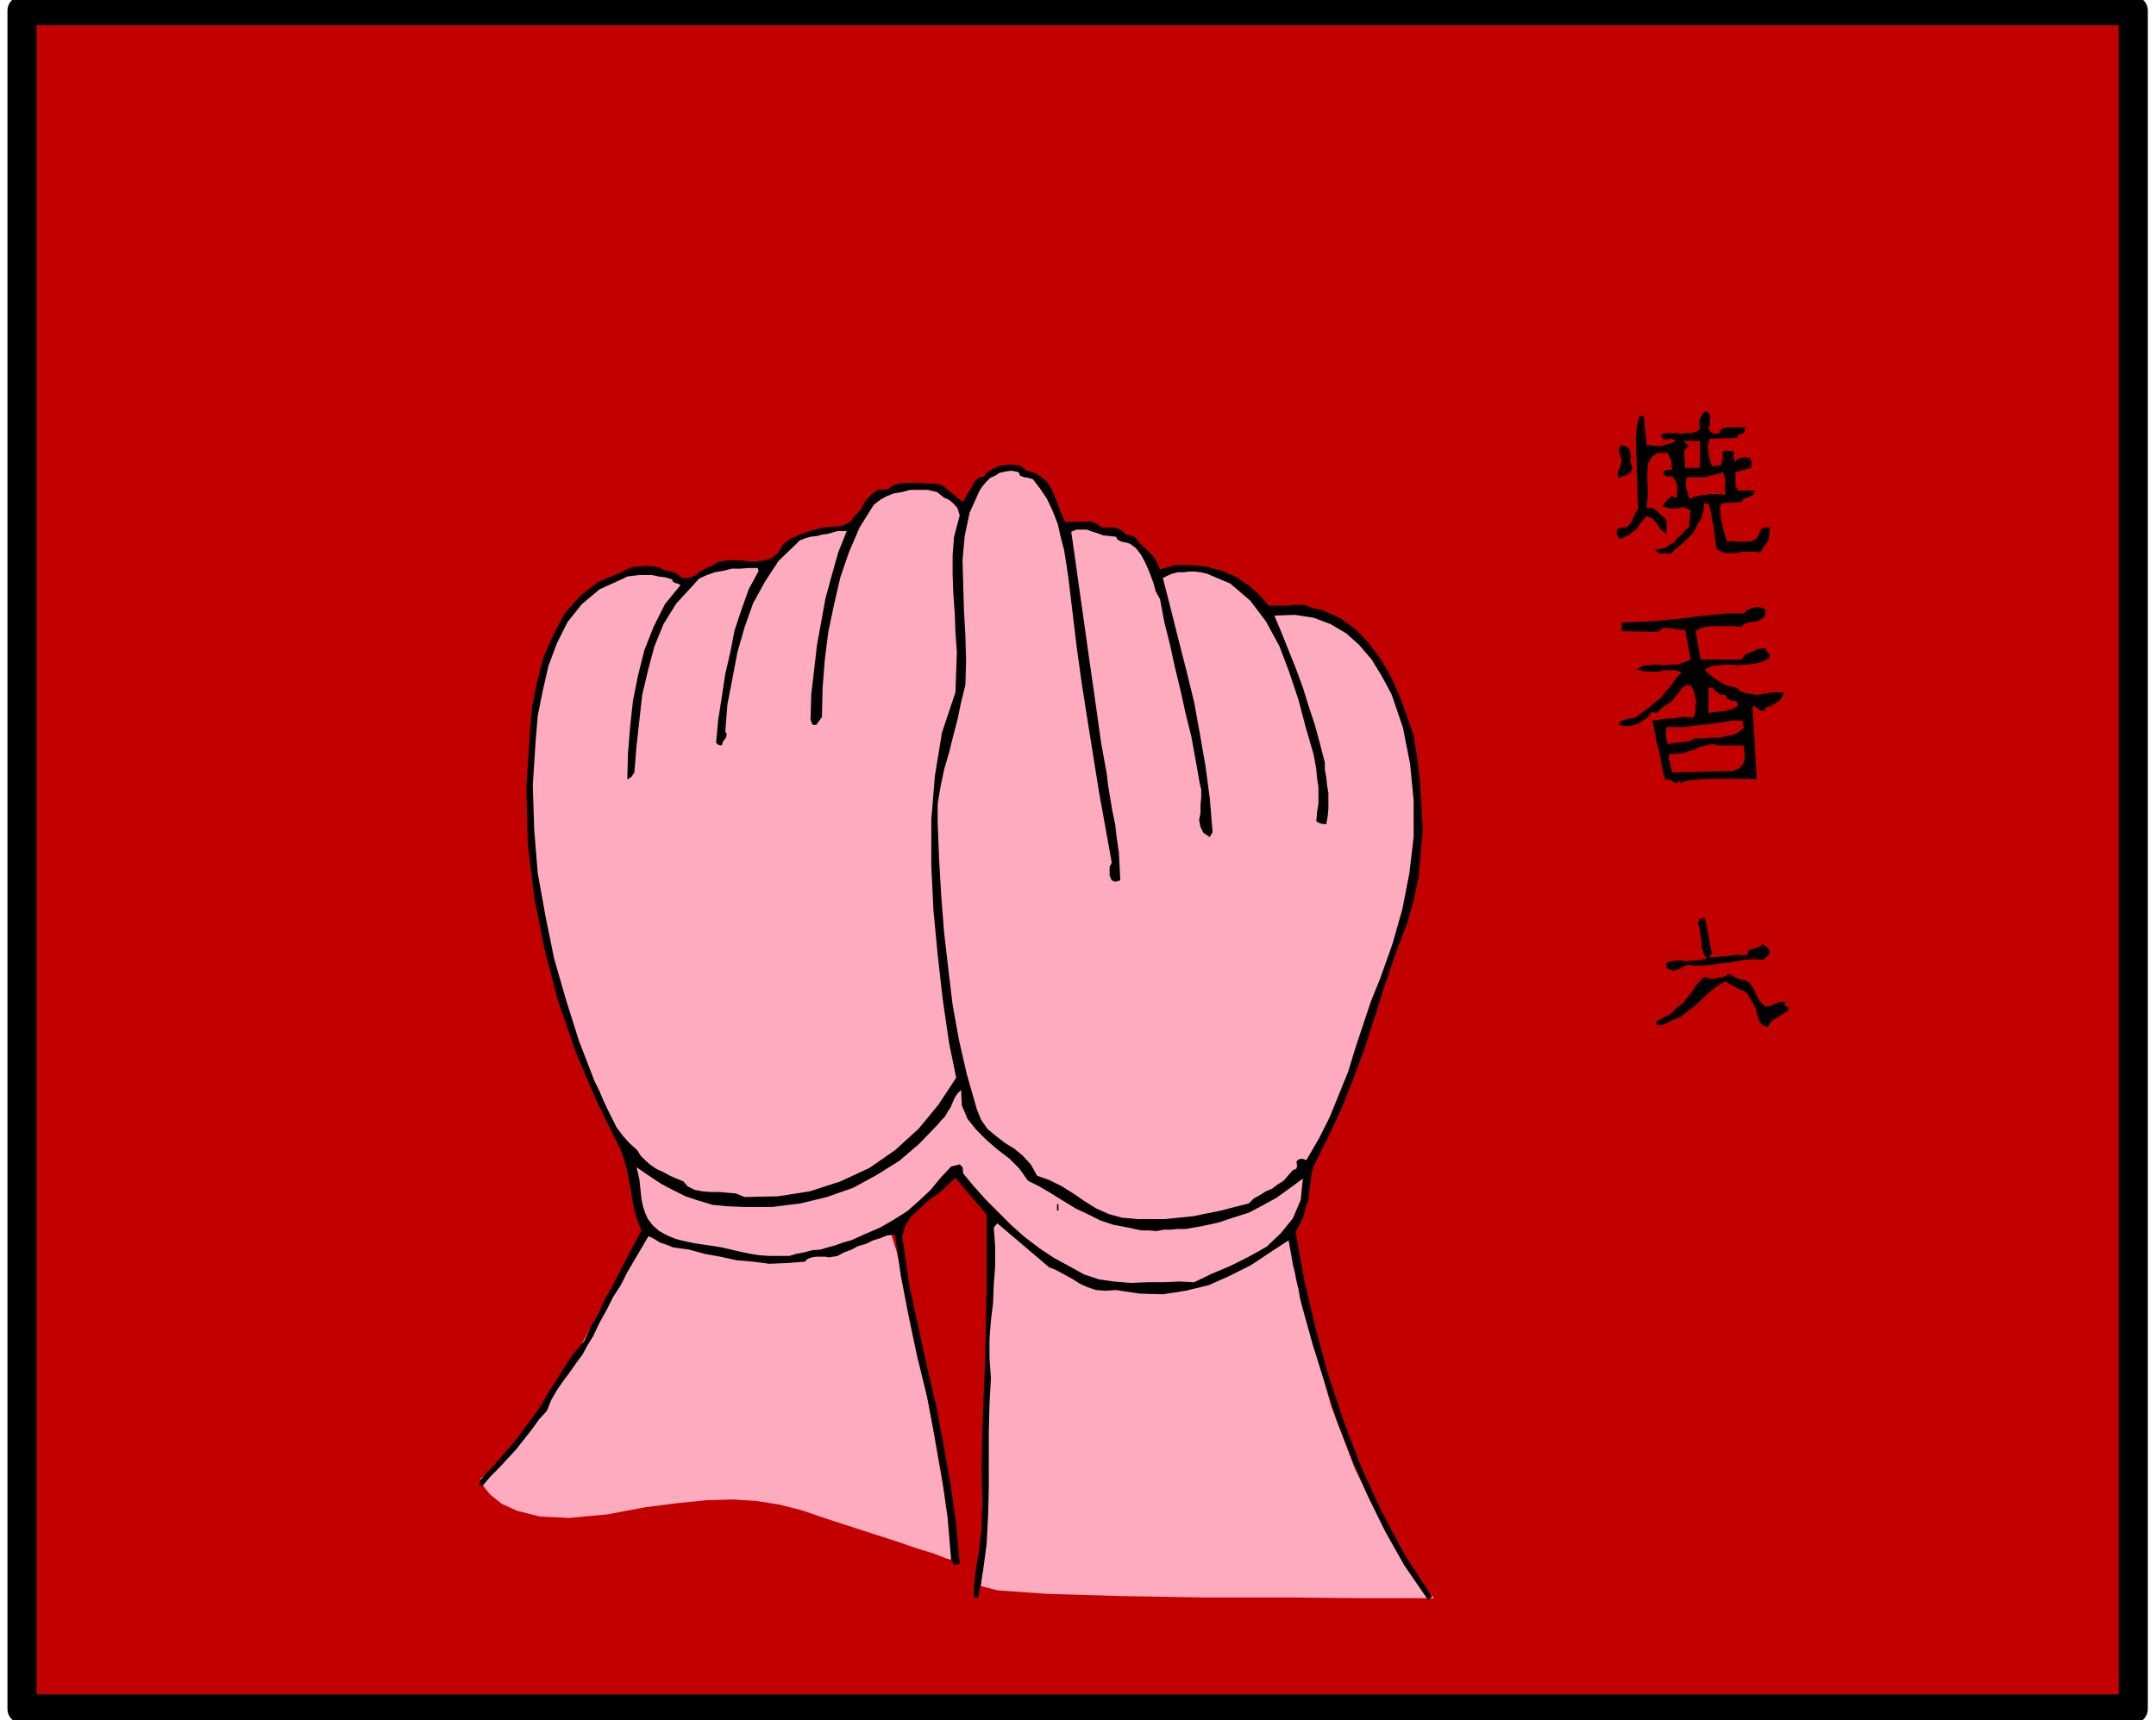
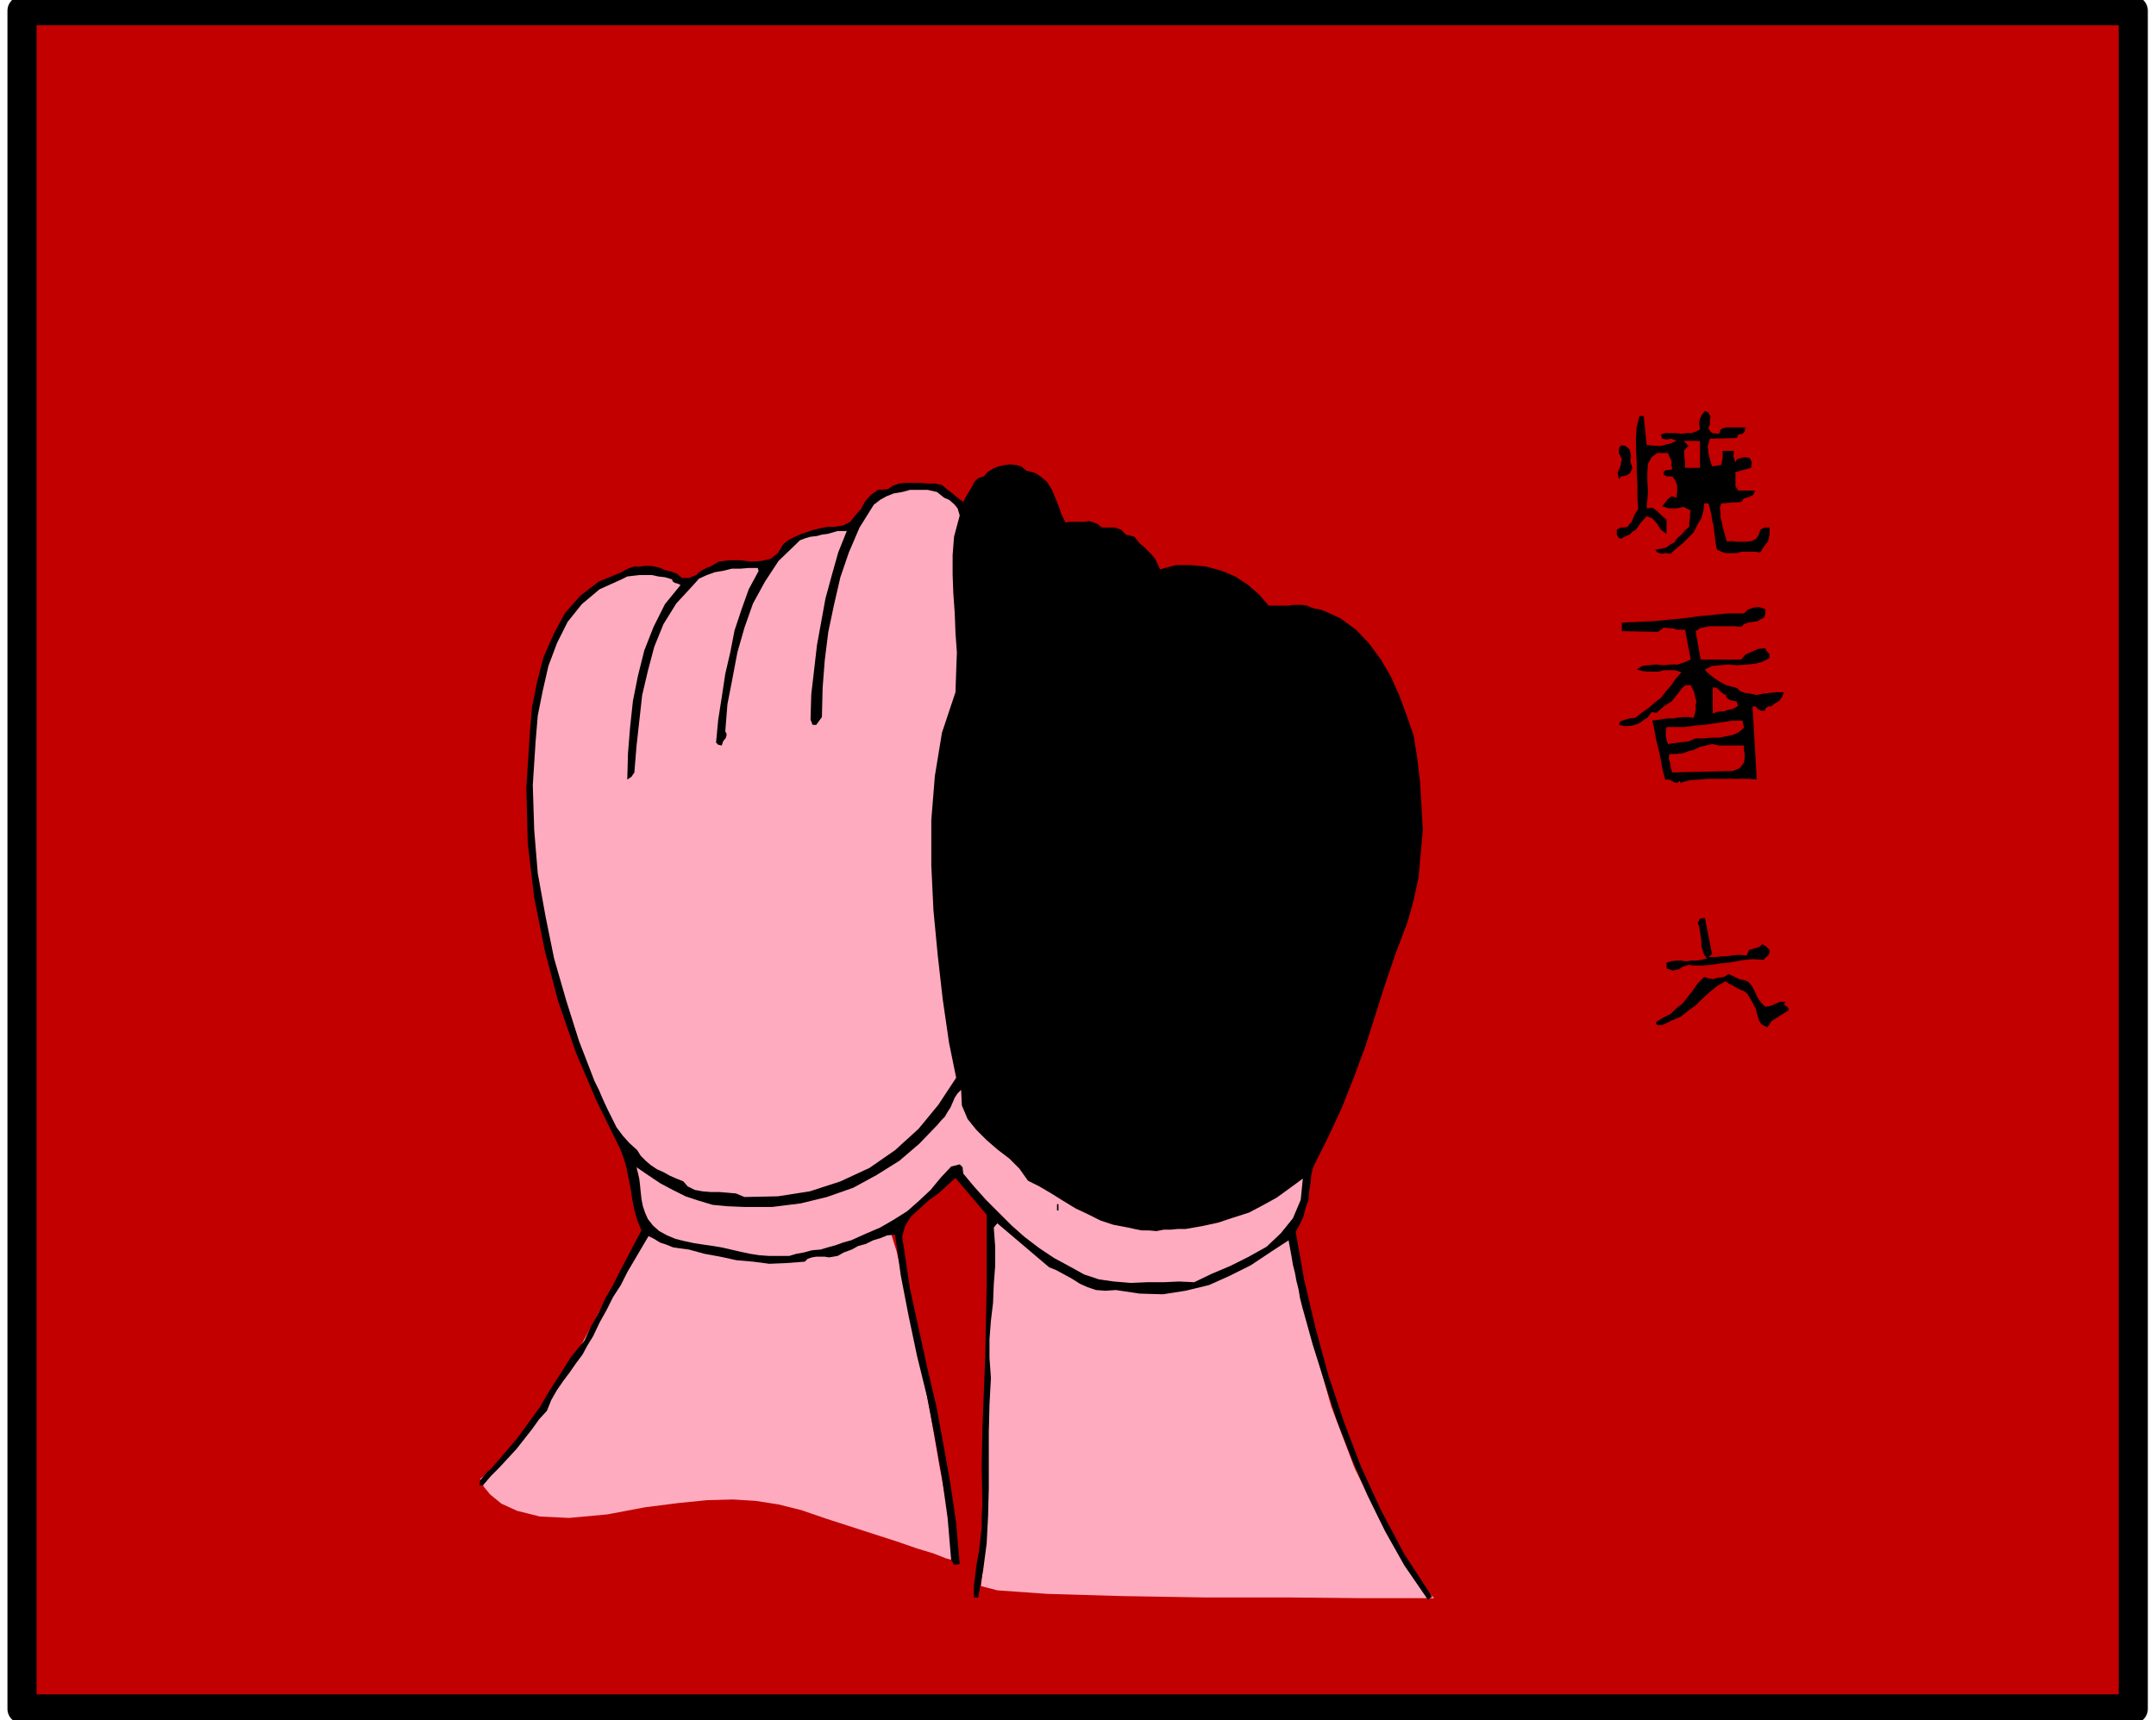
<svg xmlns="http://www.w3.org/2000/svg" fill-rule="evenodd" height="391.446" preserveAspectRatio="none" stroke-linecap="round" viewBox="0 0 3035 2423" width="490.455">
  <style>.brush1{fill:#c20000}.brush2{fill:#ffabbf}.pen2{stroke:none}.brush3{fill:#000}</style>
  <path class="brush1" style="stroke:#000;stroke-width:41;stroke-linejoin:round" d="M3003 2407V15H31v2392h2972z" />
  <path class="pen2 brush2" d="m905 1736-8 13-19 37-29 52-34 62-38 62-38 56-35 43-28 22 1 2 4 9 9 11 16 13 22 10 32 8 41 2 54-5 53-10 47-6 40-4 37-1 32 2 32 5 32 8 35 12 34 11 34 11 31 10 29 10 23 7 18 7 11 3 5 2-4-19-9-49-13-70-14-81-17-84-15-75-14-60-10-32-20-18-36-14-48-12-55-6-58-1-53 9-46 18-31 30zm487-28-1 21v57l-1 81v95l-2 94-1 85-3 63-3 30 23 6 71 5 102 3 118 2h118l104 1h102l-7-7-16-20-25-35-30-51-34-70-33-87-31-110-25-130-37-111-56-55-70-12-74 19-72 35-60 42-42 34-15 15z" />
  <path class="pen2 brush3" d="m2420 611 2-6 4-2 5-1h26l-1 6-3 3-6 1-2 5-38 1-3 10 1 10 2 9 3 10 6-1 7-1 2-10v-10h16l-1 8 3 8 2-4 6-2 5-1 7 1 3 6-1 8-22 6v20l4 6h24l-3 6-6 3-7 2-4 5-28 2-2 6 1 7v7l2 7 1 6 2 7 2 7 2 7 6-1 8 1h15l6-1 6-3 4-6 2-7 6-3h7v10l-1 4-1 5-6 8-5 8-9-1h-17l-7 2h-16l-6-2-6-3-2-9-1-9-1-8-1-8-2-8-1-8-2-8-2-7h-6l-1 10-3 11-6 10-5 10-8 8-8 8-9 7-7 7-7-1-6 1-6-2-3-4 8-1 8-2 5-4 6-3 4-6 6-5 5-6 6-5v-6l1-6v-6l1-5-10-5-10 2h-11l-9-3 4-5 4-5 5-4 7 2 1-9v-8l-3-8-4-5h-7l-5-2v-5l4-2h4l4-1-1-6v-6l-3-6-2-5h-15l-8 6-5 9-1 12v13l1 14-1 12-1 12 8-1 7 5 6 6 7 6v20l-8-6-5-8-7-8-8-3-8 9-7 10-5 3-4 4-5 2-6 3v1l-4-1-3-5v-7l6-3h5l4-1 3-4 3-3 4-10 5-8-1-18v-17l-1-17v-15l-1-17v-16l1-16 4-15h6l4 41h5l6 1h11l5-2 6-1 4-2 5-2-7-3-7 1-6-1-2-6 6-2h15l8 1 7-1h7l6-2 6-3-1-9 1-6 3-6 4-5 5 2 3 6-1 5v6l-2 5 2 4 3 3 10 1z" />
  <path class="pen2 brush1" d="M2393 659h-21v-9l-1-8v-8l6-6-7-7h23v38z" />
  <path class="pen2 brush3" d="m2298 659-3 7-6 4-7 1-3 4-2-9 4-9 2-10-4-9v-5l1-3 2-3 6 1 6 5 2 9-1 8 3 9zm-853 4 12 3 9 6 8 7 7 11 4 10 5 12 4 12 6 12 6-1h21l6-1 7 2 5 2 6 5h18l9 3 7 7 12 3 3 4 5 6 5 4 6 6 5 5 5 6 3 6 4 9 22-6h22l21 2 22 6 19 8 18 12 15 13 14 16h28l6-1h13l7 1 4 2 6 2 6 1 7 2 24 11 22 16 18 19 17 23 14 24 12 27 10 27 10 29 5 31 4 34 2 33 2 35-3 33-3 34-7 32-9 32-16 42-15 44-14 44-14 44-16 43-17 43-19 41-21 42-3 11-1 12-2 12-1 12-4 11-3 12-5 11-6 11 12 68 16 68 18 66 22 66 24 63 29 63 32 60 39 60-6 4-33-48-27-48-25-51-22-51-21-54-17-53-17-54-15-54-3-12-2-12-3-12-2-11-3-12-2-12-2-11-2-11-26 17-27 18-30 15-29 13-33 8-32 5-33-1-33-5-15 1-13-1-12-4-11-5-11-7-11-6-11-6-10-4-73-62-5 6 2 27v27l-2 26-1 26-3 25-2 26v27l2 28-2 37-1 39v79l-1 39-2 39-5 38-7 38h-6v-16l2-16 2-16 3-16 2-17 2-17v-17l1-16-1-54 1-52 2-52 2-50 1-51 1-49v-100l-44-52-12 11-12 11-14 10-13 12-12 11-8 13-4 15 3 19 8 54 12 55 12 55 13 55 10 54 10 56 8 55 5 58-8 1-4-7-5-59-8-57-10-57-11-57-14-57-12-57-11-57-8-57-11 1-10 4-10 3-10 5-11 3-9 5-11 4-9 5-6 1-6 1-6-1h-12l-6 1-6 2-4 4-26 2-24 1-23-3-23-2-23-5-22-4-22-6-22-3-10-4-9-3-8-5-8-4-10 17-10 17-10 17-9 18-11 17-9 18-10 18-9 19-8 13-7 13-9 12-9 13-9 12-9 13-8 14-6 15-11 12-10 14-11 14-11 14-12 13-12 13-12 12-11 13h-5l1-7 5-6 5-6 5-4 19-22 18-21 16-22 16-22 14-24 15-23 15-24 19-23 9-20 11-19 9-20 11-19 10-20 10-19 10-19 10-19-6-15-4-14-3-15-2-14-3-15-3-15-4-14-5-13-33-67-29-68-25-72-19-72-15-75-9-76-2-78 5-79 3-35 7-35 9-35 14-32 16-30 22-25 26-20 32-13 5-3 6-3 7-2h8l6-1h8l7 1 8 2 6 3 9 2 8 3 7 6h10l5-2 5-2 4-4 5-3 5-3 6-2 12-7 15-2h15l16 2 14-1 13-3 10-8 8-13 8-6 8-4 9-4 9-3 9-3 9-2 10-2h10l12-2 10-5 7-9 8-9 6-11 8-9 10-7 14-1 7-5 9-3 9-1h20l11 1h10l10 2 7 6 8 6 7 6 8 6 3-6 3-5 3-5 3-5 3-6 3-4 4-3 7-2 5-6 8-5 7-3 9-2 8-1 9 1 7 2 7 6z" />
-   <path class="pen2 brush2" d="m1434 665 2 5 5 2 6 1 7 2 10 13 10 15 8 17 7 18 4 18 5 19 3 19 3 20 6 50 6 50 7 50 8 51 8 50 8 50 9 50 9 50-3 6v12l3 7 5 2 7-2-1-21-1-19-3-20-2-18-4-19-3-18-3-18-2-17-8-44-6-43-6-42-6-42-6-43-6-42-6-43-6-42 7-3h15l8 3 7 2 8 3 9 1 9 1 2 4 6 3 6 1 6 2 8 6 7 9 5 9 5 11 4 10 4 11 3 11 6 11 6 32 8 32 7 32 8 33 7 32 8 32 6 33 6 34 2 8v11l-1 11v11l-2 10 2 10 4 8 9 6 4-7-4-48-6-45-8-46-8-44-11-45-11-43-11-44-11-43 6-3 7-3 8-2h8l8-1h8l8 1 9 2 33 14 28 24 22 29 19 35 14 37 13 39 10 38 11 38 2 10 2 12 1 12 2 12v24l-2 12-1 13 6 3 8 1 2-11 1-11v-22l-2-12-1-10-2-11v-10l-7-27-7-26-9-27-8-26-10-27-10-25-10-25-10-24 29-1 26 4 24 9 22 13 18 16 18 21 14 23 14 26 16 47 10 51 5 51v52l-6 51-10 51-14 49-17 48-13 32-11 33-11 33-10 33-13 32-13 32-15 30-18 31-6-2-5 1-3 3 1 6-1 4-5 2-7 8-6 7-8 5-8 6-9 4-8 5-9 5-7 7-20 5-19 5-20 4-19 4-20 2-20 2h-39l-22-2-18-5-18-8-16-10-16-11-16-10-18-9-17-6-9-16-11-12-12-10-13-8-13-10-12-10-9-13-6-15-14-49-11-48-9-50-6-50-6-52-4-51-3-52-2-51v-27l4-24 5-24 7-24 6-24 6-23 5-24 6-24 1-35-1-35-2-35-1-35-1-36 3-34 7-33 14-31 4-6 5-6 6-6 7-3 6-4 9-2 8-1 10 2z" />
-   <path class="pen2 brush1" d="m2429 697-7-1h-14l-6 1h-6l-6 2-6 1-6 3-2-8-2-7-1-7 1-8 6-1h21l6-2 6-1 6-2 6-2 3 7 1 7-1 8 1 10z" />
  <path class="pen2 brush2" d="m1329 701 7 3 7 6 5 6 3 10-8 30-2 26v27l1 27 2 28 1 27 2 28-1 27-1 29-19 57-10 61-5 62v64l3 63 6 63 7 62 9 62 10 49-25 38-28 34-33 30-36 25-41 19-43 14-45 7-47 1-12-5-11-1-12-1h-12l-12-1-11-2-10-5-6-7-10-4-9-4-9-5-9-4-9-6-7-6-7-7-5-8-11-10-9-10-9-12-6-12-7-14-6-13-6-14-6-12-22-57-18-57-17-59-12-59-11-61-5-61-2-63 4-62 3-36 7-35 8-35 12-32 15-30 20-25 25-21 31-14 8-4 8-1 9-1h18l9 2 9 1 10 3 1 3 3 2 4 1 4 2-22 27-16 32-13 33-9 36-7 35-4 37-3 37-1 37 6-4 4-6 3-37 4-36 4-36 8-34 9-34 13-32 18-29 24-26 8-9 11-5 11-4 12-2 12-3h12l12-1h13v2l1 2-14 26-10 28-10 30-6 31-7 30-5 33-5 32-3 32 3 3 5 1 2-6 4-5 1-5-2-4 3-38 7-36 7-37 10-35 12-34 17-31 19-29 25-24 5-5 8-3 7-2 9-1 7-2 8-1 7-2 7-2h13l-12 30-9 32-9 33-6 33-6 33-4 35-4 34-1 36 1 2 1 3 1 2h5l8-11 1-41 3-39 5-40 8-38 9-39 12-35 15-35 20-32 9-7 9-5 10-4 12-2 11-3h25l13 3 10 8z" />
  <path class="pen2 brush3" d="M2485 858v7l-2 5-4 2-5 3-7 1-6 1-6 2-4 4-9-1h-34l-7 1-8 2-6 4 7 40h57l6-7 9-4 9-4 10-1 1 3 3 3 2 3v5l-10 5-11 3-12 1-12 1-13-1-12 1-11 1-10 5 3 4 5 4 5 4 6 4 5 3 6 3 7 2 8 2 4 4 7 3 8 1 9 2 9-2 9-1 10-1h10l-2 6-4 6-7 4-5 4h-4l-4 3v3h-6l-4-2-4-4h-4l6 103-13-1h-55l-13 1-13 1-12 3-1 2v-1l-1-2-1-1-3 3-4-1-7-4h-6l-3-11-2-10-2-11-2-10-3-11-2-10-2-11-2-9 7-1 7-1 7-1h8l6-1 8-1h7l8 1 2-6 1-6v-6l1-5-2-7-1-6-3-6-2-4h-7l-5 4-7 9-8 10-11 7-10 9-7-1-3 4-3 4-5 3-7 5-9 3-10 1-9-2 2-5 6-2 7-2 8-1 9-7 10-7 8-7 9-7 7-9 7-8 7-10 8-9-9-3h-16l-7 2h-16l-8-1-7-2 8-5 9-1 10-1 11 1 10-1h10l9-3 9-4-8-42h-11l-6-2h-4l-9-1-8 6-51-1v-12l22-1 22-1 21-2 22-2 21-3 21-2 21-2h22l5-5 8-3 8-1 9 3z" />
-   <path class="pen2 brush1" d="m2429 979 2 4 4 3 5 1 5 1v2l2 4-5 3-4 2-6 1-5 2h-6l-5 1h-6l-5 2v-37l6 1 5 5 5 4 8 1zm26 46-7 6-8 4-10 2-10 2h-11l-11 1h-11l-9 4-8 1-8 1-8 1-6 1-2-6-1-6v-7l1-5h26l13-2 14-1 13-2 14-2 13-2h14l2 10zm0 25v6l1 6v6l-1 6-3 4-3 4-5 2-5 2-85 2-2-7-1-6-2-7 1-6h9l10-1 8-3 8-2 8-4 8-2 9-2 10 2h35z" />
+   <path class="pen2 brush1" d="m2429 979 2 4 4 3 5 1 5 1v2l2 4-5 3-4 2-6 1-5 2h-6l-5 1l-5 2v-37l6 1 5 5 5 4 8 1zm26 46-7 6-8 4-10 2-10 2h-11l-11 1h-11l-9 4-8 1-8 1-8 1-6 1-2-6-1-6v-7l1-5h26l13-2 14-1 13-2 14-2 13-2h14l2 10zm0 25v6l1 6v6l-1 6-3 4-3 4-5 2-5 2-85 2-2-7-1-6-2-7 1-6h9l10-1 8-3 8-2 8-4 8-2 9-2 10 2h35z" />
  <path class="pen2 brush3" d="m2410 1344-5 4h12l6-1h7l7-1 7-1h7l8 1 3-8 7-2 7-2 5-4 5 3 5 5v4l-2 4-4 3-2 3-15-1-12 1-12 2-11 2-12 1-12 2-13 1h-12l-6-1-5 1-5 2-4 3-9 2-9-3v-8l6-2 8-1h6l8 1 7-1h7l7-1 8-2-4-5-2-6-2-7v-6l-1-8-1-6-1-7-2-5 3-6 7-1 10 51zm75 74 7-1 7-3 7-3h8l-3 3 3 3 3 2 1 4-8 5-8 5-8 5-6 9-6-3-3-2-3-5-1-4-2-6-1-6-3-5-2-4-4-7-3-5-5-4-5-2-6-3-5-3-6-3-4-3-12 7-11 9-10 9-9 9-11 8-10 8-12 5-12 6-4 1h-4l-3-2 1-3 10-6 10-5 8-8 9-7 7-9 7-9 7-10 9-9 6 2 7 1 7-2 8-1 6-4 7 3 8 4 9 2 4 2 4 4 3 5 3 6 2 5 3 5 4 5 5 5z" />
  <path class="pen2 brush2" d="m1447 1663 16 8 17 10 16 10 18 11 17 8 18 9 18 6 21 4 9 2 10 2h10l11 1 10-2h10l10-1h11l23-4 23-5 21-7 22-7 19-10 20-11 18-13 19-14-3 30-11 26-17 21-20 19-25 14-26 13-26 11-25 12-21-1-22 1h-23l-23 1-24-2-21-3-21-7-18-10-24-13-21-14-21-16-18-16-18-18-18-18-17-19-15-18-1-9-4-4-12 3-15 16-14 17-16 15-17 15-19 12-19 11-21 9-20 9-11 3-11 4-11 3-10 3-12 1-11 3-11 2-10 3h-28l-14-1-13-2-14-3-13-3-13-3-12-2-14-2-13-2-14-3-12-3-12-5-11-6-9-8-7-9-4-9-3-9-2-10-1-9-1-10-1-9-2-9-2-8 16 11 18 12 17 9 18 9 18 6 20 6 21 2 24 1h39l40-5 37-9 37-13 33-18 32-20 28-24 26-27 5-6 5-5 4-7 4-6 3-7 3-7 4-6 5-5 1 22 8 19 12 15 15 15 15 13 17 13 14 14 12 17z" />
  <path class="pen2 brush3" d="M1488 1696h2v9h-2v-9z" />
</svg>